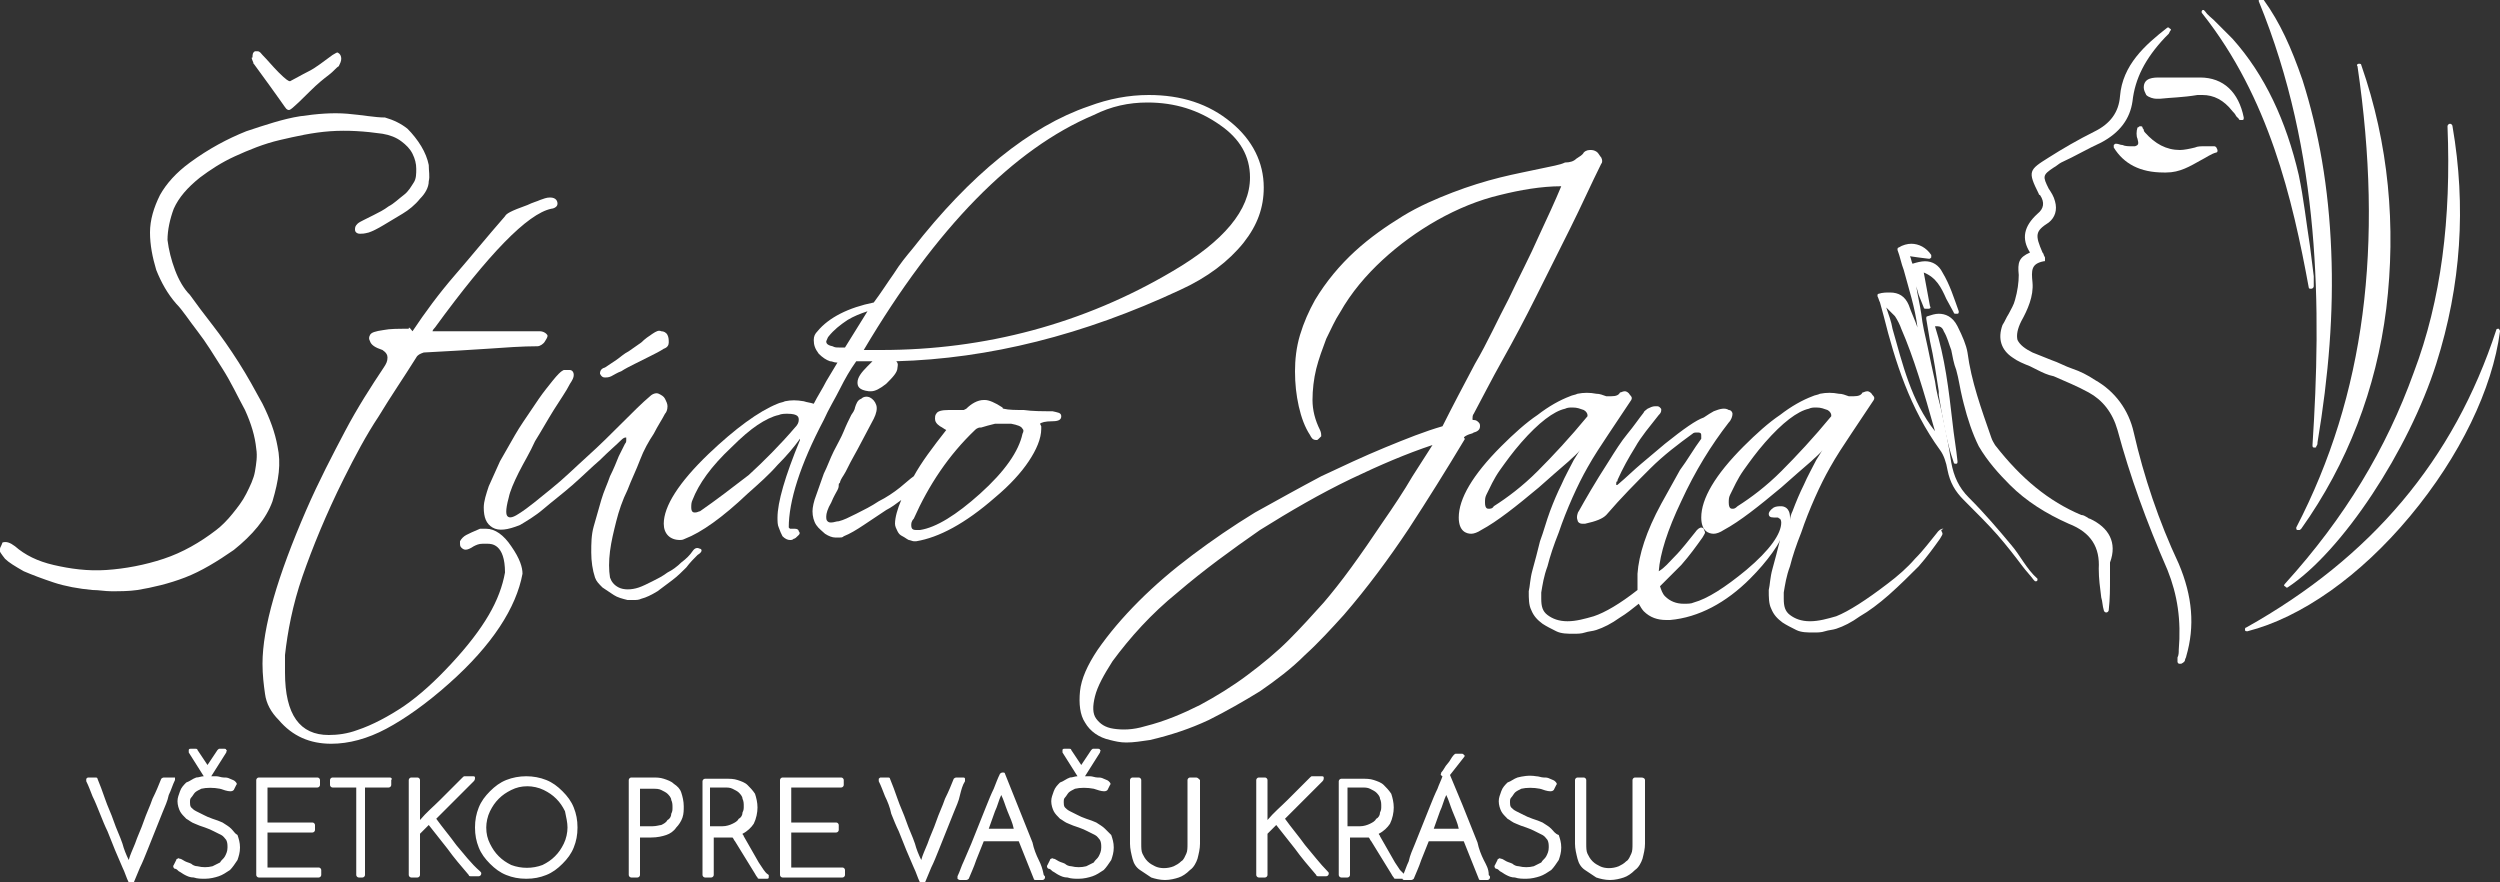
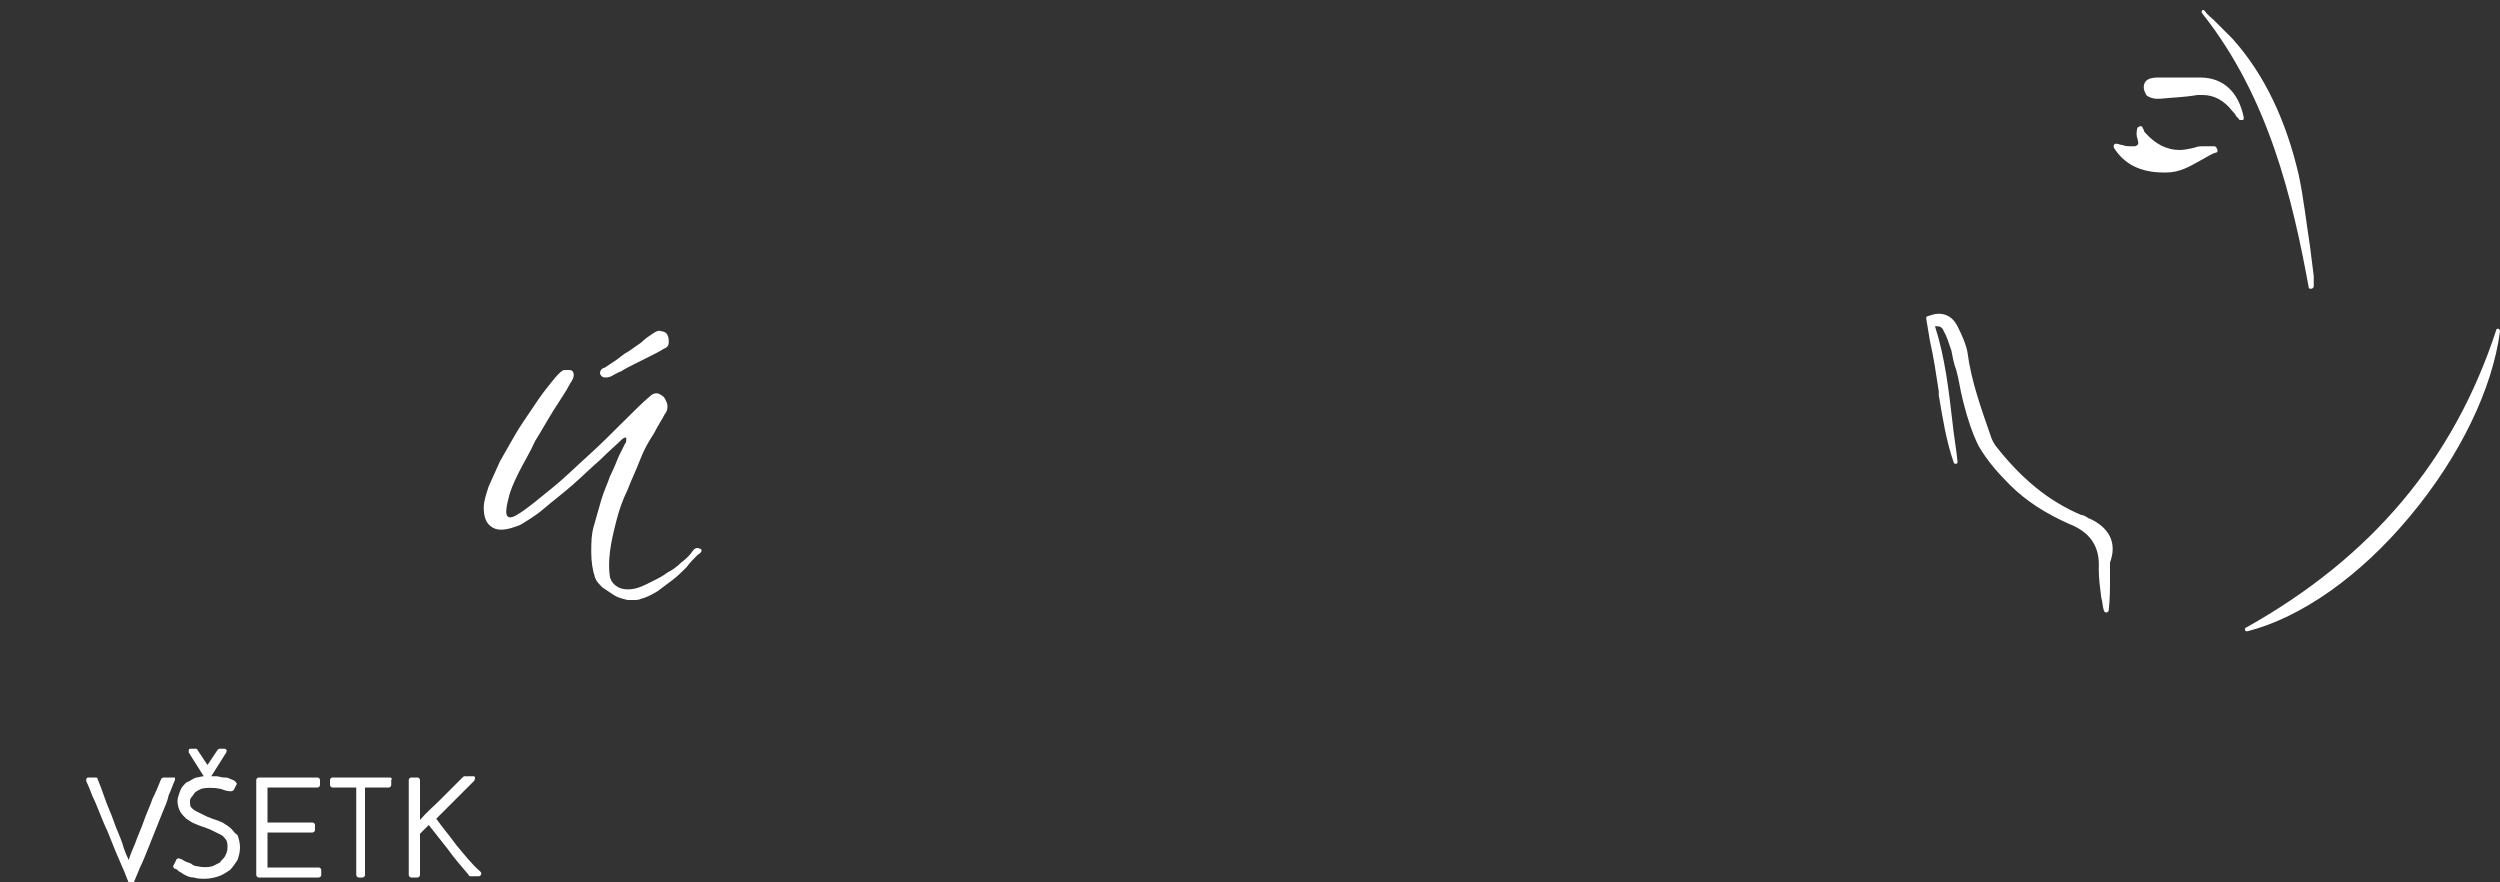
<svg xmlns="http://www.w3.org/2000/svg" version="1.1" id="Layer_1" x="0" y="0" viewBox="0 0 200 70.6" style="enable-background:new 0 0 200 70.6" xml:space="preserve">
  <rect x="0" y="0" width="200" height="70.6" fill="#333333" stroke="none" />
  <style>.st0{fill:#fff}</style>
  <path class="st0" d="M13.6 62.2h-.5c-.1 0-.2.1-.2.1-.2.5-.4 1-.7 1.6-.2.6-.5 1.2-.7 1.8-.2.6-.5 1.2-.7 1.8-.2.5-.4.9-.5 1.3-.2-.4-.4-.9-.5-1.3-.2-.6-.5-1.2-.7-1.8-.2-.6-.5-1.2-.7-1.8-.2-.6-.4-1.1-.6-1.6 0-.1-.1-.1-.2-.1h-.5c-.1 0-.1 0-.2.1v.2c.2.4.3.7.5 1.2.2.4.4.9.6 1.4.2.5.4 1 .6 1.4l.6 1.5c.2.5.4.9.6 1.4.2.4.3.8.5 1.2 0 .1.1.1.2.1s.2-.1.2-.1l.5-1.2c.2-.4.4-.9.6-1.4l.6-1.5.6-1.5c.2-.5.4-.9.5-1.4.2-.4.3-.8.5-1.2v-.2h-.4zM18.5 66.3c-.2-.2-.4-.3-.7-.5-.2-.1-.5-.2-.8-.3-.3-.1-.5-.2-.7-.3l-.6-.3c-.2-.1-.3-.2-.4-.3-.1-.1-.1-.3-.1-.4 0-.2 0-.3.1-.4.1-.1.2-.3.3-.4.1-.1.3-.2.5-.3.4-.1 1-.1 1.5 0 .3.1.6.2.8.2.1 0 .2 0 .3-.1l.2-.4c.1-.1 0-.2-.1-.3-.1-.1-.2-.1-.4-.2s-.3-.1-.5-.1-.4-.1-.6-.1h-.4l1.2-1.9c0-.1.1-.2 0-.2 0-.1-.1-.1-.2-.1h-.3c-.1 0-.1 0-.2.1l-.8 1.2-.8-1.2c0-.1-.1-.1-.2-.1h-.3c-.1 0-.2 0-.2.1v.2l1.2 1.9c-.2 0-.4.1-.6.1-.3.1-.5.3-.8.4-.2.2-.4.4-.5.7-.1.3-.2.5-.2.8 0 .3.1.6.2.8.1.2.3.4.5.6.2.1.4.3.7.4.2.1.5.2.8.3.3.1.5.2.7.3l.6.3c.2.1.3.3.4.4.1.2.1.4.1.6 0 .3-.1.5-.2.7-.1.2-.3.3-.4.5l-.6.3c-.4.1-.8.1-1.2 0-.2 0-.4-.1-.5-.2-.2-.1-.3-.1-.5-.2s-.3-.2-.4-.2c-.1 0-.1-.1-.2 0-.1 0-.1.1-.1.1l-.2.4c-.1.1 0 .3.1.3s.2.1.3.2c.2.1.3.2.5.3.2.1.4.2.7.2.3.1.6.1.9.1.4 0 .8-.1 1.1-.2.3-.1.6-.3.9-.5.2-.2.4-.5.6-.8.1-.3.2-.6.2-1s-.1-.7-.2-1c-.2-.1-.3-.3-.5-.5zM25.5 69.4h-4.1v-2.8H25c.1 0 .2-.1.2-.2V66c0-.1-.1-.2-.2-.2h-3.6V63h4c.1 0 .2-.1.2-.2v-.4c0-.1-.1-.2-.2-.2h-4.7c-.1 0-.2.1-.2.2V70c0 .1.1.2.2.2h4.8c.1 0 .2-.1.2-.2v-.4c0-.1-.1-.2-.2-.2zM31.2 62.2h-4.6c-.1 0-.2.1-.2.2v.4c0 .1.1.2.2.2h1.9v7c0 .1.1.2.2.2h.3c.1 0 .2-.1.2-.2v-7h1.9c.1 0 .2-.1.2-.2v-.4c.1-.1 0-.2-.1-.2zM36.5 67.6c-.5-.7-1.1-1.4-1.6-2.1l3-3c.1-.1.1-.2.1-.3 0-.1-.1-.1-.2-.1h-.6c-.1 0-.1 0-.2.1L35.2 64c-.5.5-1.1 1-1.6 1.6v-3.2c0-.1-.1-.2-.2-.2h-.5c-.1 0-.2.1-.2.2V70c0 .1.1.2.2.2h.5c.1 0 .2-.1.2-.2v-3.3l.7-.7 1.5 1.9c.5.7 1.1 1.4 1.7 2.1 0 .1.1.1.2.1h.6c.1 0 .2-.1.2-.2s0-.1-.1-.2c-.7-.6-1.3-1.4-1.9-2.1z" />
-   <path class="st0" d="M45 63.3c-.4-.4-.8-.7-1.3-.9-1-.4-2.2-.4-3.2 0-.5.2-.9.5-1.3.9s-.7.8-.9 1.3c-.2.5-.3 1-.3 1.6 0 .6.1 1.1.3 1.6.2.5.5.9.9 1.3s.8.7 1.3.9c.5.2 1 .3 1.6.3.6 0 1.1-.1 1.6-.3.5-.2.9-.5 1.3-.9s.7-.8.9-1.3c.2-.5.3-1 .3-1.6 0-.6-.1-1.1-.3-1.6-.2-.5-.5-.9-.9-1.3zm.4 2.9c0 .4-.1.9-.3 1.3-.2.4-.4.7-.7 1-.3.3-.6.5-1 .7-.8.3-1.7.3-2.5 0-.4-.2-.7-.4-1-.7-.3-.3-.5-.6-.7-1-.2-.4-.3-.8-.3-1.3 0-.4.1-.9.3-1.3.2-.4.4-.7.7-1 .3-.3.6-.5 1-.7.4-.2.8-.3 1.3-.3.4 0 .9.1 1.3.3.4.2.7.4 1 .7.3.3.5.6.7 1 .1.5.2.9.2 1.3zM53.9 62.7c-.2-.2-.5-.3-.8-.4-.3-.1-.6-.1-.9-.1h-1.7c-.1 0-.2.1-.2.2V70c0 .1.1.2.2.2h.5c.1 0 .2-.1.2-.2v-3h.9c.5 0 .9-.1 1.2-.2.3-.1.6-.3.8-.6.2-.2.4-.5.5-.8.1-.3.1-.6.1-.9 0-.4-.1-.8-.2-1.1-.1-.3-.3-.5-.6-.7zm-1.7 3.4h-1v-3h1c.3 0 .5 0 .7.1.2.1.4.2.5.3.1.1.3.3.3.5.1.2.1.4.1.6 0 .2 0 .3-.1.5 0 .2-.1.4-.3.5-.1.2-.3.3-.5.4-.1 0-.4.1-.7.1zM61.1 69.6l-.4-.6c-.1-.2-.3-.5-.4-.7l-.8-1.4c0-.1-.1-.1-.1-.2.4-.2.7-.5.9-.8.2-.4.3-.9.3-1.3s-.1-.8-.2-1.1c-.2-.3-.4-.5-.6-.7-.2-.2-.5-.3-.8-.4-.3-.1-.6-.1-.9-.1h-1.7c-.1 0-.2.1-.2.2V70c0 .1.1.2.2.2h.5c.1 0 .2-.1.2-.2v-3h1.5c.1.1.1.2.2.3l1.6 2.6c.1.2.2.3.2.3 0 .1.1.1.2.1h.5c.1 0 .2 0 .2-.1V70c-.3-.2-.3-.3-.4-.4zM56.9 63h1c.3 0 .5 0 .7.1.2.1.4.2.5.3.1.1.3.3.3.5.1.2.1.4.1.6 0 .2 0 .3-.1.5 0 .2-.1.4-.3.5-.1.2-.3.3-.5.4-.2.1-.5.2-.8.2h-1V63zM67.4 69.4h-4.1v-2.8h3.6c.1 0 .2-.1.2-.2V66c0-.1-.1-.2-.2-.2h-3.6V63h4c.1 0 .2-.1.2-.2v-.4c0-.1-.1-.2-.2-.2h-4.7c-.1 0-.2.1-.2.2V70c0 .1.1.2.2.2h4.8c.1 0 .2-.1.2-.2v-.4c0-.1-.1-.2-.2-.2zM77.2 62.5v-.2c0-.1-.1-.1-.2-.1h-.5c-.1 0-.2.1-.2.1-.2.5-.4 1-.7 1.6-.2.6-.5 1.2-.7 1.8-.2.6-.5 1.2-.7 1.8-.2.5-.4.9-.5 1.3-.2-.4-.4-.9-.5-1.3-.2-.6-.5-1.2-.7-1.8-.2-.6-.5-1.2-.7-1.8-.2-.6-.4-1.1-.6-1.6 0-.1-.1-.1-.2-.1h-.5c-.1 0-.1 0-.2.1v.2c.2.4.3.7.5 1.2.2.4.4.9.5 1.4.2.5.4 1 .6 1.4l.6 1.5c.2.5.4.9.6 1.4.2.4.3.8.5 1.2 0 .1.1.1.2.1s.2-.1.2-.1l.5-1.2c.2-.4.4-.9.6-1.4l.6-1.5.6-1.5c.2-.5.4-.9.5-1.4.1-.4.2-.8.4-1.1zM83.1 68.8c-.2-.4-.4-.9-.5-1.4l-.6-1.5-.6-1.5-1-2.5c0-.1-.1-.1-.2-.1s-.2.1-.2.1c-.2.4-.3.7-.5 1.2-.2.4-.4.9-.6 1.4l-.6 1.5-.6 1.5c-.2.5-.4.9-.6 1.4-.2.4-.3.8-.5 1.2v.2s.1.1.2.1h.5c.1 0 .2-.1.2-.1.2-.5.4-.9.6-1.5l.6-1.5h2.8l.6 1.5.6 1.5c0 .1.1.1.2.1h.5c.1 0 .2-.1.2-.2s0-.1-.1-.2c-.1-.5-.2-.8-.4-1.2zm-4-2.5.5-1.4c.2-.4.3-.9.5-1.3.2.4.3.8.5 1.3s.4.9.5 1.4h-2zM88.4 66.3c-.2-.2-.4-.3-.7-.5-.2-.1-.5-.2-.8-.3-.3-.1-.5-.2-.7-.3l-.6-.3c-.2-.1-.3-.2-.4-.3-.1-.1-.1-.3-.1-.4 0-.2 0-.3.1-.4.1-.1.2-.3.3-.4.1-.1.3-.2.5-.3.4-.1 1-.1 1.5 0 .3.1.6.2.8.2.1 0 .2 0 .3-.1l.2-.4c.1-.1 0-.2-.1-.3-.1-.1-.2-.1-.4-.2s-.3-.1-.5-.1-.4-.1-.6-.1h-.4l1.2-1.9c0-.1.1-.2 0-.2 0-.1-.1-.1-.2-.1h-.3c-.1 0-.1 0-.2.1l-.8 1.2-.8-1.2c0-.1-.1-.1-.2-.1h-.3c-.1 0-.2 0-.2.1v.2l1.2 1.9c-.2 0-.4.1-.6.1-.3.1-.5.3-.8.4-.2.2-.4.4-.5.7-.1.3-.2.5-.2.8 0 .3.1.6.2.8.1.2.3.4.5.6.2.1.4.3.7.4.2.1.5.2.8.3.3.1.5.2.7.3l.6.3c.2.1.3.3.4.4.1.2.1.4.1.6 0 .3-.1.5-.2.7-.1.2-.3.3-.4.5l-.6.3c-.4.1-.8.1-1.2 0-.2 0-.4-.1-.5-.2-.2-.1-.3-.1-.5-.2s-.3-.2-.4-.2c-.1 0-.1-.1-.2 0-.1 0-.1.1-.1.1l-.2.4c-.1.1 0 .3.1.3s.2.1.3.2c.2.1.3.2.5.3.2.1.4.2.7.2.3.1.6.1.9.1.4 0 .8-.1 1.1-.2.3-.1.6-.3.9-.5.2-.2.4-.5.6-.8.1-.3.2-.6.2-1s-.1-.7-.2-1l-.5-.5zM95.7 62.2h-.5c-.1 0-.2.1-.2.2v5.1c0 .3 0 .6-.1.8-.1.2-.2.5-.4.6-.2.2-.4.3-.6.4-.5.2-1.1.2-1.5 0-.2-.1-.4-.2-.6-.4-.2-.2-.3-.4-.4-.6-.1-.2-.1-.5-.1-.8v-5.1c0-.1-.1-.2-.2-.2h-.5c-.1 0-.2.1-.2.2v5.1c0 .4.1.8.2 1.2.1.4.3.7.6.9l.9.6c.3.1.7.2 1.1.2.4 0 .8-.1 1.1-.2.3-.1.6-.3.9-.6.3-.2.5-.6.6-.9.1-.4.2-.8.2-1.2v-5.1c-.1-.1-.2-.2-.3-.2zM104.4 67.6c-.5-.7-1.1-1.4-1.6-2.1l3-3c.1-.1.1-.2.1-.3 0-.1-.1-.1-.2-.1h-.7c-.1 0-.1 0-.2.1L103 64c-.5.5-1.1 1-1.6 1.6v-3.2c0-.1-.1-.2-.2-.2h-.5c-.1 0-.2.1-.2.2V70c0 .1.1.2.2.2h.5c.1 0 .2-.1.2-.2v-3.3l.7-.7 1.5 1.9c.5.7 1.1 1.4 1.7 2.1 0 .1.1.1.2.1h.6c.1 0 .2-.1.2-.2s0-.1-.1-.2c-.6-.6-1.2-1.4-1.8-2.1zM112 69.6l-.4-.6c-.1-.2-.3-.5-.4-.7l-.8-1.4c0-.1-.1-.1-.1-.2.4-.2.7-.5.9-.8.2-.4.3-.9.3-1.3s-.1-.8-.2-1.1c-.2-.3-.4-.5-.6-.7-.2-.2-.5-.3-.8-.4-.3-.1-.6-.1-.9-.1h-1.7c-.1 0-.2.1-.2.2V70c0 .1.1.2.2.2h.5c.1 0 .2-.1.2-.2v-3h1.5c.1.1.1.2.2.3l1.6 2.6c.1.2.2.3.2.3 0 .1.1.1.2.1h.5c.1 0 .2 0 .2-.1V70l-.4-.4zm-4.1-6.6h1c.3 0 .5 0 .7.1.2.1.4.2.5.3.1.1.3.3.3.5.1.2.1.4.1.6 0 .2 0 .3-.1.5 0 .2-.1.4-.3.5-.1.2-.3.3-.5.4-.2.1-.5.2-.8.2h-1V63z" />
-   <path class="st0" d="M118.7 68.8c-.2-.4-.4-.9-.5-1.4l-.6-1.5-.6-1.5-1-2.4 1.1-1.4c.1-.1.1-.2 0-.2 0-.1-.1-.1-.2-.1h-.4c-.1 0-.1 0-.2.1-.2.2-.3.5-.5.7-.2.2-.3.5-.5.7 0 .1-.1.2 0 .2 0 .1.1.1.1.1-.1.3-.3.7-.4 1-.2.4-.4.9-.6 1.4l-.6 1.5-.6 1.5c-.2.5-.4.9-.5 1.4-.2.4-.3.8-.5 1.2v.2c0 .1.1.1.2.1h.5c.1 0 .2-.1.2-.1.2-.5.4-.9.6-1.5l.6-1.5h2.8l.6 1.5.6 1.5c0 .1.1.1.2.1h.5c.1 0 .2-.1.2-.2s0-.1-.1-.2c0-.5-.2-.8-.4-1.2zm-4-2.5.5-1.4c.2-.4.3-.9.5-1.3.2.4.3.8.5 1.3s.4.9.5 1.4h-2zM124.1 66.3c-.2-.2-.4-.3-.7-.5-.2-.1-.5-.2-.8-.3-.3-.1-.5-.2-.7-.3l-.6-.3c-.2-.1-.3-.2-.4-.3-.1-.1-.1-.3-.1-.4 0-.2 0-.3.1-.4.1-.1.2-.3.3-.4.1-.1.3-.2.5-.3.4-.1 1-.1 1.5 0 .3.1.6.2.8.2.1 0 .2 0 .3-.1l.2-.4c.1-.1 0-.2-.1-.3-.1-.1-.2-.1-.4-.2s-.3-.1-.5-.1-.4-.1-.6-.1c-.6-.1-1.1 0-1.5.1-.3.1-.5.3-.8.4-.2.2-.4.4-.5.7-.1.3-.2.5-.2.8 0 .3.1.6.2.8.1.2.3.4.5.6.2.1.4.3.7.4.2.1.5.2.8.3.3.1.5.2.7.3l.6.3c.2.1.3.3.4.4.1.2.1.4.1.6 0 .3-.1.5-.2.7-.1.2-.3.3-.4.5l-.6.3c-.4.1-.8.1-1.2 0-.2 0-.4-.1-.5-.2-.2-.1-.3-.1-.5-.2s-.3-.2-.4-.2c-.1 0-.1-.1-.2 0-.1 0-.1.1-.1.1l-.2.4c-.1.1 0 .3.1.3s.2.1.3.2c.2.1.3.2.5.3.2.1.4.2.7.2.3.1.6.1.9.1.4 0 .8-.1 1.1-.2.3-.1.6-.3.9-.5.2-.2.4-.5.6-.8.1-.3.2-.6.2-1s-.1-.7-.2-1c-.3-.1-.4-.3-.6-.5zM131.3 62.2h-.5c-.1 0-.2.1-.2.2v5.1c0 .3 0 .6-.1.8-.1.2-.2.5-.4.6-.2.2-.4.3-.6.4-.5.2-1.1.2-1.5 0-.2-.1-.4-.2-.6-.4-.2-.2-.3-.4-.4-.6-.1-.2-.1-.5-.1-.8v-5.1c0-.1-.1-.2-.2-.2h-.5c-.1 0-.2.1-.2.2v5.1c0 .4.1.8.2 1.2.1.4.3.7.6.9l.9.6c.3.1.7.2 1.1.2.4 0 .8-.1 1.1-.2.3-.1.6-.3.9-.6.3-.2.5-.6.6-.9.1-.4.2-.8.2-1.2v-5.1c0-.1-.1-.2-.3-.2zM20.3 5.1c2.2 3 2.5 3.5 2.6 3.6 0 0 .1.1.2.1s.2 0 1.7-1.5c.6-.6 1.1-1 1.5-1.3.4-.3.6-.6.8-.7.1-.2.2-.4.2-.6 0-.4-.3-.5-.3-.5-.1 0-.2.1-.4.2-.7.5-1.3 1-1.9 1.3-.6.3-1.1.6-1.5.8-.1 0-.3-.1-.9-.7-.5-.5-.9-1-1.3-1.4-.1-.1-.2-.3-.4-.3h-.2c-.2.1-.2.3-.2.5-.1 0-.1 0 .1.5-.1-.1-.1 0 0 0zM22.2 35.7c-.2-1.1-.6-2.2-1.2-3.4-.6-1.1-1.2-2.2-1.9-3.3-.7-1.1-1.4-2.1-2.1-3-.7-.9-1.3-1.7-1.8-2.4-.5-.5-.9-1.2-1.2-2-.3-.8-.5-1.6-.6-2.4 0-.8.2-1.7.5-2.5.4-.9 1.1-1.7 2.1-2.5.8-.6 1.7-1.2 2.8-1.7 1.1-.5 2.3-1 3.6-1.3 1.3-.3 2.6-.6 4-.7 1.4-.1 2.8 0 4.2.2.6.1 1.1.3 1.5.6.4.3.7.6.9 1 .2.4.3.8.3 1.2 0 .4 0 .8-.2 1.1-.2.3-.4.7-.8 1-.4.3-.8.7-1.2.9-.4.3-.8.5-1.2.7l-.8.4c-.2.1-.4.2-.5.3-.2.2-.2.3-.2.5 0 .1.1.3.4.3.2 0 .3 0 .7-.1.3-.1.7-.3 1.2-.6l1.5-.9c.5-.3 1-.7 1.4-1.2.4-.4.7-.9.7-1.4.1-.4 0-.8 0-1.3-.1-.5-.3-1-.6-1.5s-.7-1-1.1-1.4c-.5-.4-1.1-.7-1.8-.9-.8 0-1.8-.2-3-.3-1.2-.1-2.4 0-3.8.2-1.3.2-2.8.7-4.3 1.2-1.5.6-3 1.4-4.5 2.5-1.1.8-1.9 1.7-2.4 2.6-.5 1-.8 2-.8 3s.2 2 .5 3c.4 1 .9 1.9 1.6 2.7.5.5 1 1.3 1.7 2.2.7.9 1.3 1.9 2 3s1.2 2.2 1.8 3.3c.5 1.1.8 2.1.9 3.1.1.6 0 1.2-.1 1.8-.1.6-.4 1.2-.7 1.8-.3.6-.7 1.1-1.1 1.6-.4.5-.9 1-1.3 1.3-1.3 1-2.7 1.8-4.2 2.3-1.5.5-3.1.8-4.6.9-1.5.1-2.9-.1-4.2-.4-1.3-.3-2.3-.8-3.1-1.5-.4-.3-.7-.4-1-.3-.1.3-.2.4-.2.5-.1.2.1.4.4.8.3.3.8.6 1.5 1 .7.3 1.5.6 2.4.9.9.3 2 .5 3.1.6.5 0 1 .1 1.5.1.7 0 1.4 0 2.1-.1 1.2-.2 2.5-.5 3.8-1 1.3-.5 2.6-1.3 3.9-2.2 1.5-1.2 2.6-2.5 3.1-3.9.5-1.7.7-3 .4-4.4zM32.7 26.3c-.9 0-1.5 0-2 .1-.7.1-1 .2-1.1.4-.1.2-.1.3 0 .5.1.3.4.5 1 .7.3.2.4.4.4.6 0 .3-.1.5-.3.8-1 1.5-2.1 3.2-3.1 5.1-1 1.9-2.1 4-3.1 6.3-2.3 5.3-3.5 9.4-3.5 12.3 0 .9.1 1.7.2 2.4.1.8.5 1.5 1.1 2.1 1.1 1.3 2.5 1.9 4.2 1.9 1.4 0 2.9-.4 4.4-1.2 1.5-.8 3.2-2 5-3.6 3.5-3.1 5.4-6.1 5.9-8.8 0-.5-.2-1.2-.9-2.2-.6-.9-1.3-1.4-2-1.4h-.5c-.5.2-.9.4-1.1.5-.2.1-.4.3-.5.5v.1c0 .2 0 .3.1.4.2.2.4.3 1-.1.2-.1.4-.2.7-.2h.4c.3 0 1.4 0 1.4 2.3-.2 1.1-.6 2.2-1.3 3.4-.7 1.2-1.7 2.5-3 3.9s-2.5 2.5-3.8 3.4c-1.2.8-2.5 1.5-3.7 1.9-.8.3-1.6.4-2.3.4-2.3 0-3.5-1.6-3.5-5v-1.4c.2-1.8.6-4 1.4-6.3.8-2.3 1.9-5 3.3-7.8.9-1.8 1.8-3.5 2.8-5 .9-1.5 2-3.1 3-4.7.1-.2.3-.3.6-.4 1.9-.1 3.6-.2 5.1-.3 1.4-.1 2.8-.2 4-.2.2 0 .5-.2.6-.4.2-.3.2-.4.2-.4 0-.1 0-.1-.1-.2s-.3-.2-.5-.2h-8.6s0-.1.2-.3c4.3-5.9 7.4-9.1 9.3-9.5.1 0 .5-.1.5-.4 0-.2-.1-.5-.6-.5-.3 0-.5.1-.8.2-.2.1-.6.2-1 .4-1.4.5-1.7.7-1.8.9-1.4 1.6-2.7 3.2-4 4.7-1.3 1.5-2.4 3-3.4 4.5-.3-.4-.3-.3-.3-.2z" />
  <path class="st0" d="M56 43.9c-.2-.1-.4-.1-.6.2-.2.3-.5.6-.9.9-.3.3-.7.6-1.1.8-.4.3-.8.5-1.2.7-.4.2-.8.4-1.1.5-.6.2-1.2.2-1.6 0-.4-.2-.6-.5-.7-.8-.1-.6-.1-1.3 0-2.1s.3-1.6.5-2.4c.2-.8.5-1.7.9-2.5.3-.8.7-1.6 1-2.4.3-.8.7-1.5 1.1-2.1.3-.6.7-1.2.9-1.6.1-.1.2-.3.2-.6 0-.2-.1-.4-.2-.6-.1-.2-.3-.3-.5-.4-.2-.1-.5 0-.7.2-.6.5-1.4 1.3-2.2 2.1-.9.9-1.8 1.8-2.8 2.7-1 .9-1.9 1.8-2.9 2.6s-1.8 1.5-2.6 2c-.6.4-.8.3-.9.2-.1-.1-.2-.4.1-1.5.1-.5.4-1.2.8-2s.9-1.6 1.3-2.5c.5-.8 1-1.7 1.5-2.5s1-1.5 1.3-2.1c.2-.3.3-.5.3-.7 0-.3-.2-.4-.3-.4h-.5c-.2.1-.3.2-.4.3-.3.3-.6.7-1 1.2s-.8 1.1-1.2 1.7c-.4.6-.9 1.3-1.3 2L40 36.9c-.3.7-.6 1.3-.9 2-.2.6-.4 1.2-.4 1.7 0 .8.2 1.3.7 1.6.5.3 1.2.2 2.2-.2.5-.3 1.2-.7 1.9-1.3.7-.6 1.5-1.2 2.3-1.9.8-.7 1.5-1.4 2.2-2 .7-.7 1.3-1.2 1.7-1.6.2-.2.3-.2.4-.2v.2c0 .1 0 .2-.1.3l-.5 1c-.2.5-.4 1-.7 1.6-.2.6-.5 1.2-.7 1.9l-.6 2.1c-.2.7-.2 1.4-.2 2.1 0 .7.1 1.4.3 2 .1.3.3.5.6.8l.9.6c.3.2.7.3 1.1.4h.5c.2 0 .4 0 .6-.1.4-.1.8-.3 1.3-.6l1.2-.9c.4-.3.8-.7 1.1-1 .3-.4.6-.7.9-1 .5-.3.3-.5.2-.5zM48.4 30.2c.1 0 .3 0 .5-.1s.5-.3.8-.4c.3-.2.7-.4 1.1-.6l1.2-.6c.4-.2.8-.4 1.1-.6.3-.1.4-.3.4-.5s0-.4-.1-.6c-.1-.2-.3-.3-.5-.3-.2-.1-.4 0-.7.2-.3.2-.6.4-.9.7-.3.2-.7.5-1 .7-.4.2-.7.5-1 .7l-.9.6c-.4.1-.4.4-.4.5.1.2.2.3.4.3z" />
-   <path class="st0" d="M62.2 41.4c0 .3 0 .6.1.8.1.3.2.5.3.7.2.2.4.3.6.3.1 0 .2 0 .3-.1.1 0 .2-.1.4-.3.1-.1.1-.2 0-.3 0-.1-.1-.2-.3-.2h-.4l-.1-.1c0-2.1.9-5 2.8-8.6.4-.9.9-1.7 1.3-2.5s.8-1.5 1.3-2.2h1.3l-.4.4c-.5.5-.8.9-.8 1.3 0 .3.1.6.9.7h.2c.3 0 .7-.2 1.2-.6.5-.5.9-.9.9-1.3 0-.1.1-.3-.1-.5 7.4-.2 15-2.1 22.7-5.7 2.2-1 3.9-2.3 5.1-3.8 1.1-1.4 1.6-2.8 1.6-4.4 0-2-.9-3.8-2.6-5.2-1.8-1.5-4-2.2-6.6-2.2-1.6 0-3.2.3-4.8.9-4.7 1.6-9.5 5.5-14.1 11.4-.5.6-1 1.2-1.5 2-.5.7-1 1.5-1.6 2.3-2 .4-3.6 1.2-4.5 2.3-.2.2-.3.4-.3.7 0 .4.1.7.4 1.1.3.3.6.5.9.6.2 0 .3.1.5.1h.1l-.9 1.5c-.3.6-.7 1.2-1 1.8-.3-.1-.5-.1-.8-.2-.6-.1-1-.1-1.5 0-.2.1-.4.1-.6.2-1.5.6-3.4 2-5.5 4-2.4 2.3-3.6 4.2-3.6 5.6 0 .8.5 1.3 1.3 1.3.1 0 .2 0 .4-.1 1.3-.5 3-1.7 5-3.6.9-.8 1.7-1.5 2.4-2.3.7-.7 1.3-1.4 1.8-2.1v.1c-1.2 2.9-1.8 5-1.8 6.2zm-6.6-.4c-.1 0-.3 0-.3-.4 0-.2 0-.4.1-.6.5-1.3 1.5-2.7 3.1-4.2.8-.8 1.5-1.4 2.1-1.8.6-.4 1.2-.7 1.7-.8.2-.1.5-.1.7-.1.9 0 .9.3.9.5s-.1.4-.3.6c-1.2 1.4-2.5 2.7-3.7 3.8-1.3 1-2.6 2-3.9 2.9-.1 0-.2.1-.4.1zm10.7-14.1c.4-.5.9-.9 1.5-1.3.5-.3 1-.5 1.6-.7l-1.8 2.9h-.5c-.2 0-.3 0-.5-.1-.5-.1-.5-.3-.5-.4.1-.2.1-.3.2-.4zM91.8 8.2c2.2 0 4.1.6 5.8 1.8 1.6 1.1 2.4 2.5 2.4 4.2 0 2.6-2.1 5.1-6.2 7.5-7.1 4.2-15 6.3-23.3 6.3h-1.4c5.8-9.8 12-16.1 18.4-18.8 1.4-.7 2.8-1 4.3-1z" />
-   <path class="st0" d="M72.1 40c-.3.7-.5 1.4-.5 1.9 0 .2.1.4.2.6.1.2.2.3.4.4.2.1.3.2.5.3.1 0 .3.1.4.1h.2c1.8-.3 3.9-1.4 6.3-3.5 1.2-1 2.1-2 2.7-2.9.6-.9 1-1.8 1-2.6v-.2l-.1-.2c.1-.1.4-.2 1-.2s.7-.2.7-.4c0-.3-.3-.3-.7-.4-.8 0-1.6 0-2.3-.1-.6 0-1.2 0-1.6-.1 0 0-.1 0-.1-.1-.6-.4-1.1-.6-1.4-.6h-.1c-.5 0-1 .3-1.4.7l-.2.1H75.9c-.6 0-.9.1-1 .3-.1.1-.1.3-.1.4 0 .2.1.4.4.6.2.1.3.2.5.3-1.1 1.4-2 2.6-2.6 3.7-.3.2-.6.5-1.1.9-.5.4-1.1.8-1.7 1.1-.6.4-1.2.7-1.8 1-.6.3-1 .5-1.4.6-.2 0-.4.1-.6.1-.1 0-.2 0-.3-.1-.1-.1-.1-.2-.1-.4s.1-.6.4-1.1c.2-.5.4-.8.5-1 .1-.2.1-.3.1-.4 0-.1 0-.1.1-.2 0-.1.1-.3.3-.6.2-.3.4-.8.8-1.5s.9-1.7 1.6-3c.2-.4.3-.8.2-1.1-.1-.3-.3-.5-.5-.6-.2-.1-.5-.1-.7.1-.3.1-.4.4-.5.7 0 0 0 .2-.3.6-.2.4-.4.8-.6 1.3-.2.5-.5 1-.8 1.6-.3.6-.5 1.2-.8 1.8-.2.6-.4 1.1-.6 1.7-.2.5-.3 1-.3 1.3 0 .4.1.8.3 1.1.2.3.5.5.7.7.3.2.6.3.8.3h.4c.1 0 .2 0 .3-.1.5-.2 1-.5 1.6-.9l1.8-1.2c.4-.2.8-.5 1.2-.8zm1 1.5c1.2-2.7 2.8-5.1 4.9-7.1.2-.2.4-.2.4-.2h.1c.3-.1.7-.2 1.1-.3h1.3c.5.1.8.2.9.4.1.1.1.2 0 .4-.3 1.4-1.4 3-3.4 4.8-1.9 1.7-3.5 2.7-4.8 2.9h-.3c-.3 0-.4-.1-.4-.4 0-.1 0-.3.2-.5zM117.4 34.8c.2-.1.4-.1.5-.2.4-.1.5-.3.5-.5 0-.1 0-.2-.1-.3-.1-.1-.2-.2-.4-.2-.1 0-.1 0-.1-.1s0-.3.1-.4c.7-1.3 1.4-2.7 2.3-4.3.9-1.6 1.8-3.3 2.7-5.1l2.7-5.4c.9-1.8 1.7-3.6 2.5-5.2.1-.1.1-.3 0-.5-.1-.1-.2-.3-.3-.4-.1-.1-.3-.2-.5-.2s-.4 0-.6.2c-.1.2-.3.3-.6.5-.2.2-.5.3-.9.3-.4.2-1.1.3-2 .5-.9.2-2 .4-3.2.7-1.2.3-2.5.7-3.8 1.2-1.3.5-2.7 1.1-4 1.9-1.3.8-2.6 1.7-3.8 2.8-1.2 1.1-2.3 2.4-3.2 3.9-.5.9-.9 1.8-1.2 2.8-.3 1-.4 2-.4 2.9 0 1 .1 1.9.3 2.8.2.9.5 1.7.9 2.3.1.2.2.4.5.4.1 0 .1 0 .2-.1l.2-.2c0-.1 0-.3-.1-.5-.4-.8-.6-1.6-.6-2.4 0-.8.1-1.7.3-2.5.2-.8.5-1.6.8-2.4.4-.8.7-1.5 1.1-2.1.9-1.6 2.1-3 3.4-4.2 1.3-1.2 2.8-2.3 4.4-3.2 1.6-.9 3.3-1.6 5-2 1.6-.4 3.3-.7 4.9-.7-.5 1.2-1.1 2.5-1.8 4-.7 1.6-1.6 3.3-2.4 5-.9 1.7-1.7 3.5-2.7 5.2-.9 1.7-1.8 3.4-2.6 5-1.4.4-2.9 1-4.6 1.7-1.7.7-3.4 1.5-5.1 2.3-1.7.9-3.5 1.9-5.3 2.9-1.8 1.1-3.4 2.2-5 3.4-1.6 1.2-3 2.4-4.3 3.7-1.3 1.3-2.4 2.6-3.3 3.9-.8 1.2-1.3 2.3-1.4 3.3-.1 1 0 1.9.4 2.5.4.7 1.1 1.2 2 1.4.4.1.8.2 1.3.2.6 0 1.2-.1 1.9-.2 1.7-.4 3.2-.9 4.7-1.6 1.4-.7 2.8-1.5 4.1-2.3 1.3-.9 2.5-1.8 3.6-2.9 1.1-1 2.1-2.1 3.1-3.2 1.9-2.2 3.6-4.5 5.2-6.9 1.5-2.3 3-4.7 4.5-7.2-.2-.1 0-.2.2-.3zm-2.8.8-1.6 2.5c-.7 1.2-1.5 2.4-2.4 3.7-.8 1.2-1.7 2.5-2.5 3.6s-1.6 2.1-2.2 2.8c-.9 1-1.8 2-2.8 3-1 1-2.1 1.9-3.3 2.8-1.2.9-2.5 1.7-3.8 2.4-1.4.7-2.8 1.3-4.4 1.7-1 .3-1.8.3-2.5.2-.7-.1-1.1-.4-1.4-.8-.3-.4-.3-1-.1-1.8.2-.8.7-1.7 1.4-2.8 1.4-1.9 3.1-3.8 5.2-5.5 2.1-1.8 4.3-3.4 6.6-5 2.4-1.5 4.8-2.9 7.3-4.1 2.3-1.1 4.4-2 6.5-2.7zM155.4 42.3c-.1 0-.3.1-.5.4-.5.6-1 1.3-1.7 2-.6.7-1.4 1.4-2.2 2-1.7 1.3-3.1 2.2-4.1 2.6-.7.2-1.4.4-2.1.4-.7 0-1.2-.2-1.6-.5-.4-.3-.5-.7-.5-1.3v-.5c.1-.6.2-1.3.5-2.1.2-.8.5-1.7.9-2.7.3-.9.7-1.9 1.1-2.8.4-.9.8-1.7 1.2-2.4.5-.9 1.1-1.8 1.7-2.7l1.8-2.7c.1-.2 0-.3-.1-.4-.1-.2-.3-.3-.4-.3-.2 0-.3.1-.4.1-.1.2-.3.3-.7.3h-.4c-.3-.1-.5-.2-.8-.2-.5-.1-1-.1-1.5 0-.2.1-.4.1-.6.2-.8.3-1.7.8-2.6 1.5-.9.6-1.9 1.5-2.9 2.5-2.3 2.3-3.4 4.2-3.4 5.7 0 1.1.6 1.3 1 1.3.2 0 .5-.1.8-.3 1.3-.7 2.8-1.9 4.6-3.4.9-.8 1.7-1.5 2.4-2.1.3-.3.7-.6.9-.9-.2.3-.3.5-.5.8-.3.6-.7 1.3-1 2-.3.6-.6 1.3-.9 2.1-.1.2-.2.5-.2.7v-.2c0-.8-.5-.9-.7-.9-.2 0-.4 0-.6.1-.3.2-.4.4-.4.5 0 .2.1.3.4.3h.3c.1 0 .1.1.2.1 0 0 .1.1.1.3 0 .9-.9 2.2-2.8 3.8-1.7 1.4-3.1 2.3-4.2 2.6-.2.1-.5.1-.8.1-.6 0-1.1-.2-1.5-.6-.2-.2-.3-.5-.4-.8l1.7-1.7c.7-.8 1.2-1.5 1.7-2.2.1-.2.2-.3.2-.4 0-.1-.1-.2-.1-.3 0 0-.1-.1-.2-.1s-.3.1-.5.4c-.5.6-1 1.3-1.7 2-.4.4-.7.8-1.2 1.1.1-1.4.7-3.3 1.8-5.6 1.1-2.4 2.4-4.5 3.8-6.3.2-.2.3-.5.3-.7 0-.1-.1-.3-.3-.3-.3-.2-.7-.1-1.2.1-.2.1-.5.3-.8.5-.6.2-1.6.9-3.1 2.1-.6.5-1.3 1.1-1.9 1.6-.6.5-1.2 1.1-1.8 1.6-.1.1-.1.1-.2.1v-.1c0-.1 0-.2.1-.2v-.1c.4-.9.9-1.8 1.4-2.6.5-.9 1.2-1.7 1.9-2.6.1-.1.2-.2.2-.4 0-.1 0-.1-.1-.2s-.2-.1-.2-.1h-.2c-.2 0-.4.1-.6.2-.1.1-.3.2-.3.3-.4.5-.8 1.1-1.3 1.7-.5.6-1 1.4-1.5 2.2-1.1 1.7-1.9 3.1-2.4 4-.1.1-.2.5-.1.7 0 .1.1.3.4.3h.2c.9-.2 1.4-.4 1.7-.7 1.2-1.4 2.4-2.6 3.5-3.7s2.3-2 3.4-2.8c.1-.1.2-.1.4-.1.3 0 .3.1.3.3v.2c-.6.8-1.1 1.7-1.7 2.5l-1.5 2.7c-1.2 2.2-1.8 4.1-1.9 5.6v1.3c-1.4 1.1-2.6 1.8-3.5 2.1-.7.2-1.4.4-2.1.4-.7 0-1.2-.2-1.6-.5-.4-.3-.5-.7-.5-1.3v-.5c.1-.6.2-1.3.5-2.1.2-.8.5-1.7.9-2.7.3-.9.7-1.9 1.1-2.8.4-.9.8-1.7 1.2-2.4.5-.9 1.1-1.8 1.7-2.7l1.8-2.7c.1-.2 0-.3-.1-.4-.1-.2-.3-.3-.4-.3-.2 0-.3.1-.4.1-.1.2-.3.3-.7.3h-.4c-.3-.1-.5-.2-.8-.2-.5-.1-1-.1-1.5 0-.2.1-.4.1-.6.2-.8.3-1.7.8-2.6 1.5-.9.6-1.9 1.5-2.9 2.5-2.3 2.3-3.4 4.2-3.4 5.7 0 1.1.6 1.3 1 1.3.2 0 .5-.1.8-.3 1.3-.7 2.8-1.9 4.6-3.4.9-.8 1.7-1.5 2.4-2.1.3-.3.7-.6.9-.9-.2.3-.3.5-.5.8-.3.6-.7 1.3-1 2-.3.6-.6 1.3-.9 2.1-.3.8-.5 1.6-.8 2.4-.2.8-.4 1.6-.6 2.3-.2.7-.2 1.3-.3 1.7 0 .6 0 1.1.2 1.5.2.5.5.8.9 1.1.3.2.7.4 1.1.6.4.2.9.2 1.4.2.3 0 .6 0 .9-.1.3-.1.6-.1.9-.2.6-.2 1.2-.5 1.9-1 .5-.3 1-.7 1.5-1.1.1.2.3.5.4.6.5.5 1.1.7 1.8.7h.3c2.3-.2 4.5-1.4 6.4-3.3.7-.7 1.3-1.4 1.8-2.1.2-.3.5-.7.6-1-.2.8-.4 1.6-.6 2.3-.2.7-.2 1.3-.3 1.7 0 .6 0 1.1.2 1.5.2.5.5.8.9 1.1.3.2.7.4 1.1.6.4.2.9.2 1.4.2.3 0 .6 0 .9-.1.3-.1.6-.1.9-.2.6-.2 1.2-.5 1.9-1 .7-.4 1.5-1 2.3-1.7.9-.8 1.7-1.6 2.4-2.3.7-.8 1.2-1.5 1.7-2.2.1-.2.2-.3.2-.4 0-.1-.1-.2-.1-.3.2-.1.2-.1.1-.1zm-36.3-1.6c-.1 0-.3 0-.3-.5 0-.2 0-.4.1-.6.3-.6.6-1.3 1.1-2 .5-.7 1-1.4 1.7-2.2 1.4-1.6 2.6-2.5 3.5-2.7.2-.1.4-.1.6-.1.4 0 .6.1.9.2.2.1.3.3.3.4v.1c-1.4 1.7-2.8 3.2-4 4.4-1.2 1.2-2.4 2.1-3.5 2.8-.1.2-.3.2-.4.2zm19.5 0c-.1 0-.3 0-.3-.5 0-.2 0-.4.1-.6.3-.6.6-1.3 1.1-2 .5-.7 1-1.4 1.7-2.2 1.4-1.6 2.6-2.5 3.5-2.7.2-.1.4-.1.6-.1.4 0 .6.1.9.2.2.1.3.3.3.4v.1c-1.4 1.7-2.8 3.2-4 4.4-1.2 1.2-2.4 2.1-3.5 2.8-.2.2-.3.2-.4.2zM170.7 34.6c-.4-1.8-1.5-3.3-3.1-4.2-.6-.4-1.2-.7-1.8-.9-.6-.2-1.1-.5-1.7-.7l-1.5-.6c-.6-.3-1-.6-1.2-1-.1-.4 0-.9.3-1.5.5-.9 1-2 .9-3.1-.1-1-.1-1.5.9-1.7.1 0 .1 0 .1-.1v-.2l-.1-.2c0-.1-.1-.2-.1-.2-.6-1.4-.6-1.7.5-2.4.5-.4.7-1 .5-1.7-.1-.4-.3-.7-.5-1-.5-1-.5-1.1.4-1.7.2-.1.4-.3.6-.4 1.1-.5 2.1-1.1 3.2-1.6 1.5-.8 2.3-1.9 2.5-3.3.2-1.8 1-3.4 2.6-5.1l.3-.3.1-.2c.1-.1.1-.2 0-.2l-.1-.1h-.1c-1.8 1.4-3.6 3-3.8 5.5-.1 1.3-.8 2.2-2 2.8-1.4.7-2.6 1.4-3.7 2.1-1.6 1-1.7 1.1-.8 2.9 0 0 0 .1.1.1.4.6.3 1.1-.2 1.5-1.1 1-1.3 2-.6 3.1-.9.4-1 .8-.9 1.8 0 .6-.1 1.3-.3 2-.1.4-.3.7-.5 1.1-.2.3-.3.6-.5.9-.4 1.1-.1 2 .8 2.6.4.3.9.5 1.4.7l.6.3c.4.2.8.4 1.3.5.9.4 1.9.8 2.8 1.3 1.1.6 1.9 1.6 2.3 3 1 3.7 2.3 7.3 4 11.2.8 2 1.1 4 .9 6.4 0 .2 0 .4-.1.6v.3c0 .1 0 .1.1.2h.2c.2-.1.3-.2.3-.3 0-.1.1-.2.1-.3.7-2.4.5-4.8-.6-7.4-1.6-3.4-2.8-7-3.6-10.5zM183.7 42.2c0 .1 0 .2.1.2h.1c.1 0 .1 0 .2-.1 3.7-5.2 6-11.2 6.8-17.6.8-6.6.2-13.2-2-19.5 0-.1-.1-.1-.2-.1s-.2.1-.1.2c2.1 14.3.6 26.3-4.9 36.9z" />
-   <path class="st0" d="M182.8 46.7c-.1.1-.1.2 0 .2l.1.1h.1c4.4-2.9 9.7-11 11.9-17.9 2-6.3 2.4-12.6 1.3-19 0-.1-.1-.2-.2-.2s-.2.1-.2.2c.3 7.4-.5 13.9-2.7 19.7-2.2 6.1-5.5 11.6-10.3 16.9zM185 35.6c0 .1 0 .2.1.2h.1c.1 0 .1 0 .1-.1.1-.1.1-.2.1-.3.9-5.4 1.3-10.4 1.1-15.3-.2-5.1-1-9.6-2.3-13.7-.9-2.6-1.8-4.6-3.1-6.4 0-.1-.1-.1-.2-.1h-.1c-.1 0-.1.1-.1.2 5 12.2 5 24.7 4.3 35.5zM160.9 43.6c-1-1.2-2.1-2.5-3.4-3.8-.8-.8-1.2-1.7-1.4-2.8-.2-1.4-.5-2.8-.8-4.2-.2-.8-.4-1.5-.5-2.3-.2-.9-.4-1.8-.6-2.8-.2-.9-.4-1.7-.5-2.6-.1-.7-.3-1.5-.4-2.2l.2.7.4 1c0 .1.1.1.2.1h.2c.1 0 .2-.1.1-.2l-.5-2.7c1 .4 1.4 1.2 1.8 2.1.2.4.4.7.6 1.1 0 .1.1.1.2.1h.1c.1 0 .1-.1.1-.2-.4-1.1-.7-2.1-1.3-3.1-.3-.6-.8-.9-1.4-.9-.3 0-.7.1-1 .2-.1-.2-.1-.4-.2-.6l.7.1.8.1c.1 0 .1 0 .2-.1v-.2c-.4-.6-1-.9-1.6-.9-.3 0-.7.1-1 .3-.1 0-.1.1-.1.2.2.5.3 1.1.5 1.6.4 1.5.9 3 1.1 4.6-.2-.6-.5-1.2-.7-1.8-.3-.7-.8-1-1.5-1-.3 0-.6 0-.9.1 0 0-.1 0-.1.1v.1c.1.2.1.3.2.5.1.4.2.7.3 1.1.9 3.6 2.1 7.4 4.5 10.7.3.4.5 1 .6 1.6.2 1 .6 1.7 1.3 2.4 1.1 1.1 2 2 2.7 2.8.7.8 1.4 1.7 2 2.5.3.4.6.7.9 1.1l.1.1h.1c.1 0 .1-.1.1-.2-.9-.8-1.4-1.9-2.1-2.7zm-6.1-9.1c-1.9-2.4-2.6-5.4-3.4-8.2-.1-.6-.3-1.1-.5-1.7l.1.1.6.6c.2.3.4.7.5 1 1 2.3 1.8 5 2.7 8.2z" />
  <path class="st0" d="M199.9 26.3c-.1 0-.1 0 0 0-.1 0-.2 0-.2.1-3.4 10.4-10 18.2-20 23.8-.1 0-.1.1-.1.2s.1.1.2.1c4.3-1.1 9-4.4 13-9.2 4-4.8 6.6-10.2 7.2-14.8 0-.1-.1-.2-.1-.2zM167.2 41.5c-.1 0-.2-.1-.2-.1-.2-.1-.3-.2-.5-.2-2.6-1.1-4.8-2.9-6.9-5.6-.1-.2-.2-.3-.3-.6-.8-2.3-1.6-4.5-1.9-6.8-.1-.6-.4-1.3-.8-2.1s-1-1-1.5-1c-.3 0-.6.1-.9.2-.1 0-.1.1-.1.2l.3 1.8c.3 1.3.5 2.7.7 4v.3c.3 1.8.6 3.7 1.2 5.4 0 .1.1.1.2.1s.1-.1.1-.2c-.1-1-.3-2.1-.4-3.1-.3-2.6-.6-5.2-1.4-7.7h.2c.2 0 .4.1.5.4.3.5.4 1 .6 1.5.1.5.2 1.1.4 1.6.2.7.3 1.5.5 2.3l.1.4c.3 1.2.7 2.4 1.2 3.4.7 1.2 1.6 2.2 2.5 3.1 1.3 1.3 2.9 2.3 4.7 3.1 1.8.7 2.5 1.9 2.4 3.6 0 .8.1 1.5.2 2.3.1.3.1.7.2 1 0 .1.1.2.2.2s.2-.1.2-.2c.1-.9.1-1.7.1-2.5V45c.6-1.6-.1-2.8-1.6-3.5zM184.7 23c0 .1.1.1.2.1s.2-.1.2-.2v-.8l-.3-2.4c-.3-1.9-.5-3.8-.9-5.7-1-4.3-2.7-8-5.3-10.9l-1.5-1.5c-.2-.2-.5-.4-.7-.7l-.1-.1h-.1c-.1.1-.1.2 0 .3 5.3 6.7 7.2 14.8 8.5 21.9zM177.1 11.7h-.7c-.3 0-.6 0-.8.1-.4.1-.9.2-1.2.2-1.1 0-2-.5-2.8-1.4 0 0-.1-.1-.1-.2s-.1-.1-.1-.2-.1-.1-.2-.1-.1.1-.2.1c-.1.3-.1.7 0 .9.1.4.1.5-.2.6h-.3c-.2 0-.5 0-.7-.1-.2 0-.3-.1-.5-.1-.1 0-.1 0-.2.1v.2c.8 1.3 2.1 2 4 2h.2c1.1 0 1.9-.5 2.8-1 .4-.2.8-.5 1.2-.6.1 0 .1-.1.1-.2-.1-.3-.2-.3-.3-.3z" />
  <path class="st0" d="M176 6.2h-3.2c-.5 0-1.3 0-1.3.8 0 .2.1.4.2.6.2.2.6.3.8.3h.3c.9-.1 1.8-.1 3-.3h.4c.9 0 1.7.4 2.4 1.3.1.1.2.2.3.4l.2.2c0 .1.1.1.2.1h.1c.1 0 .1-.1.1-.2-.4-2-1.6-3.2-3.5-3.2z" />
</svg>